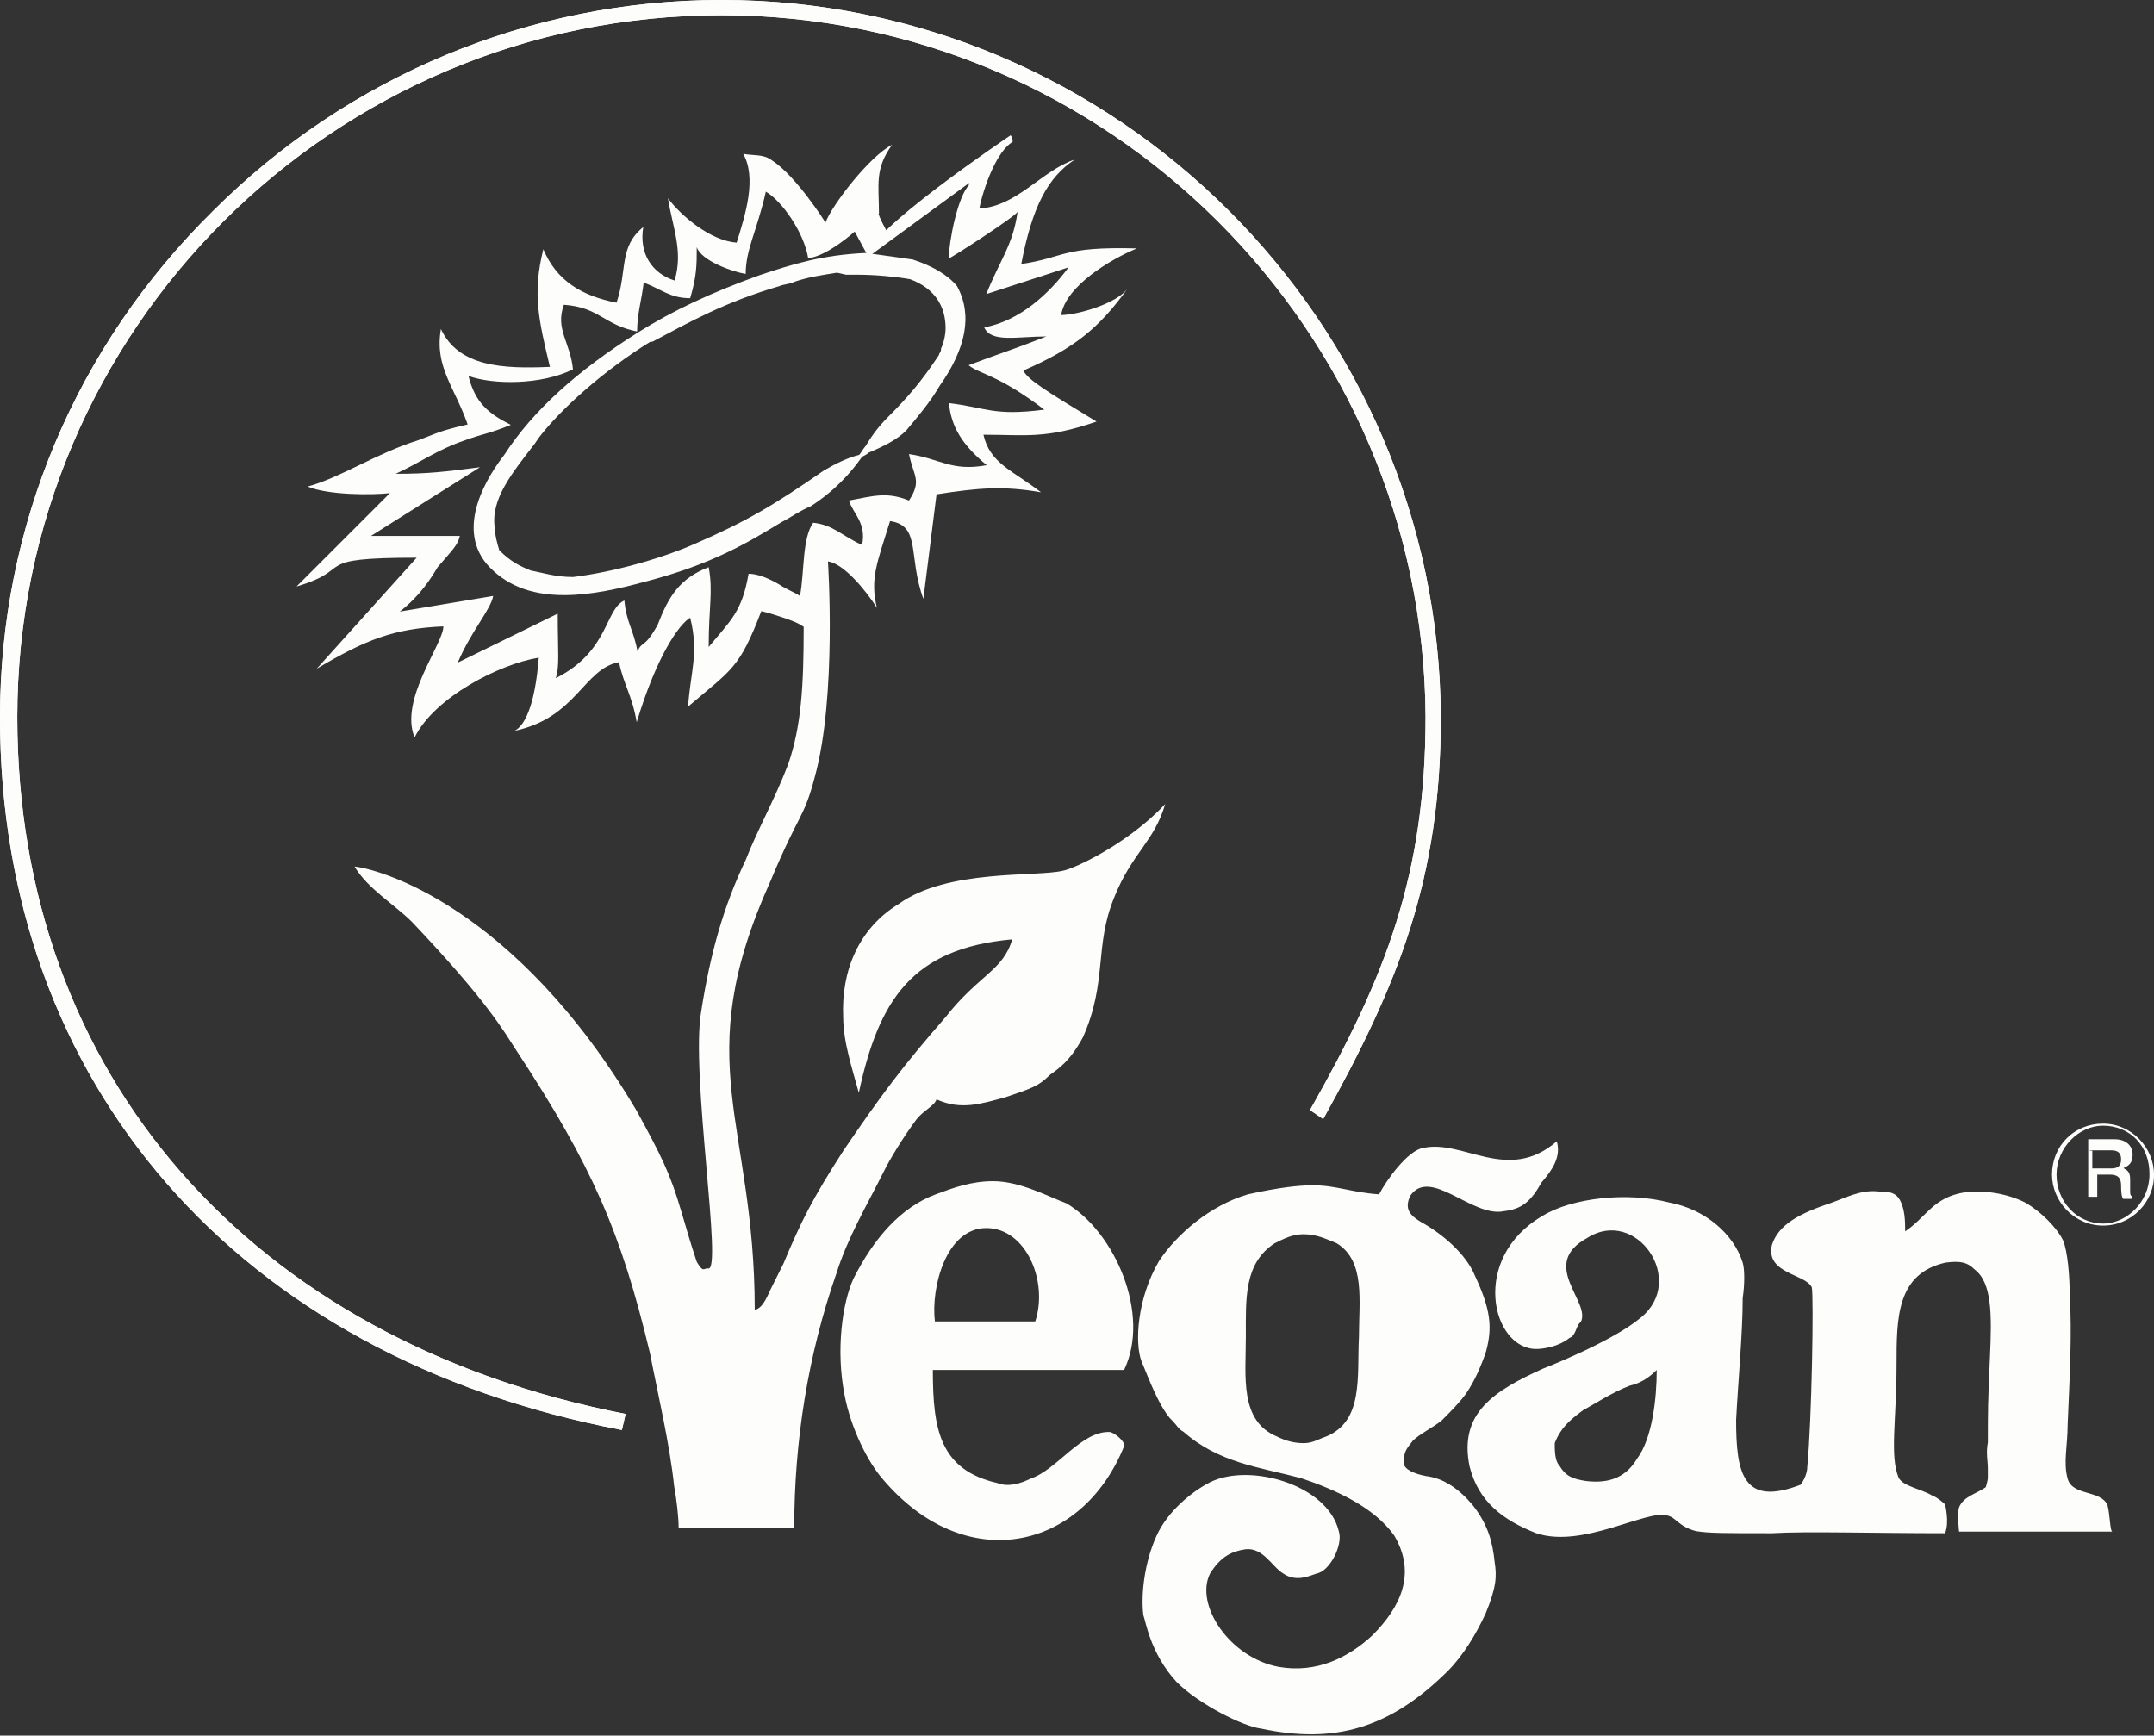
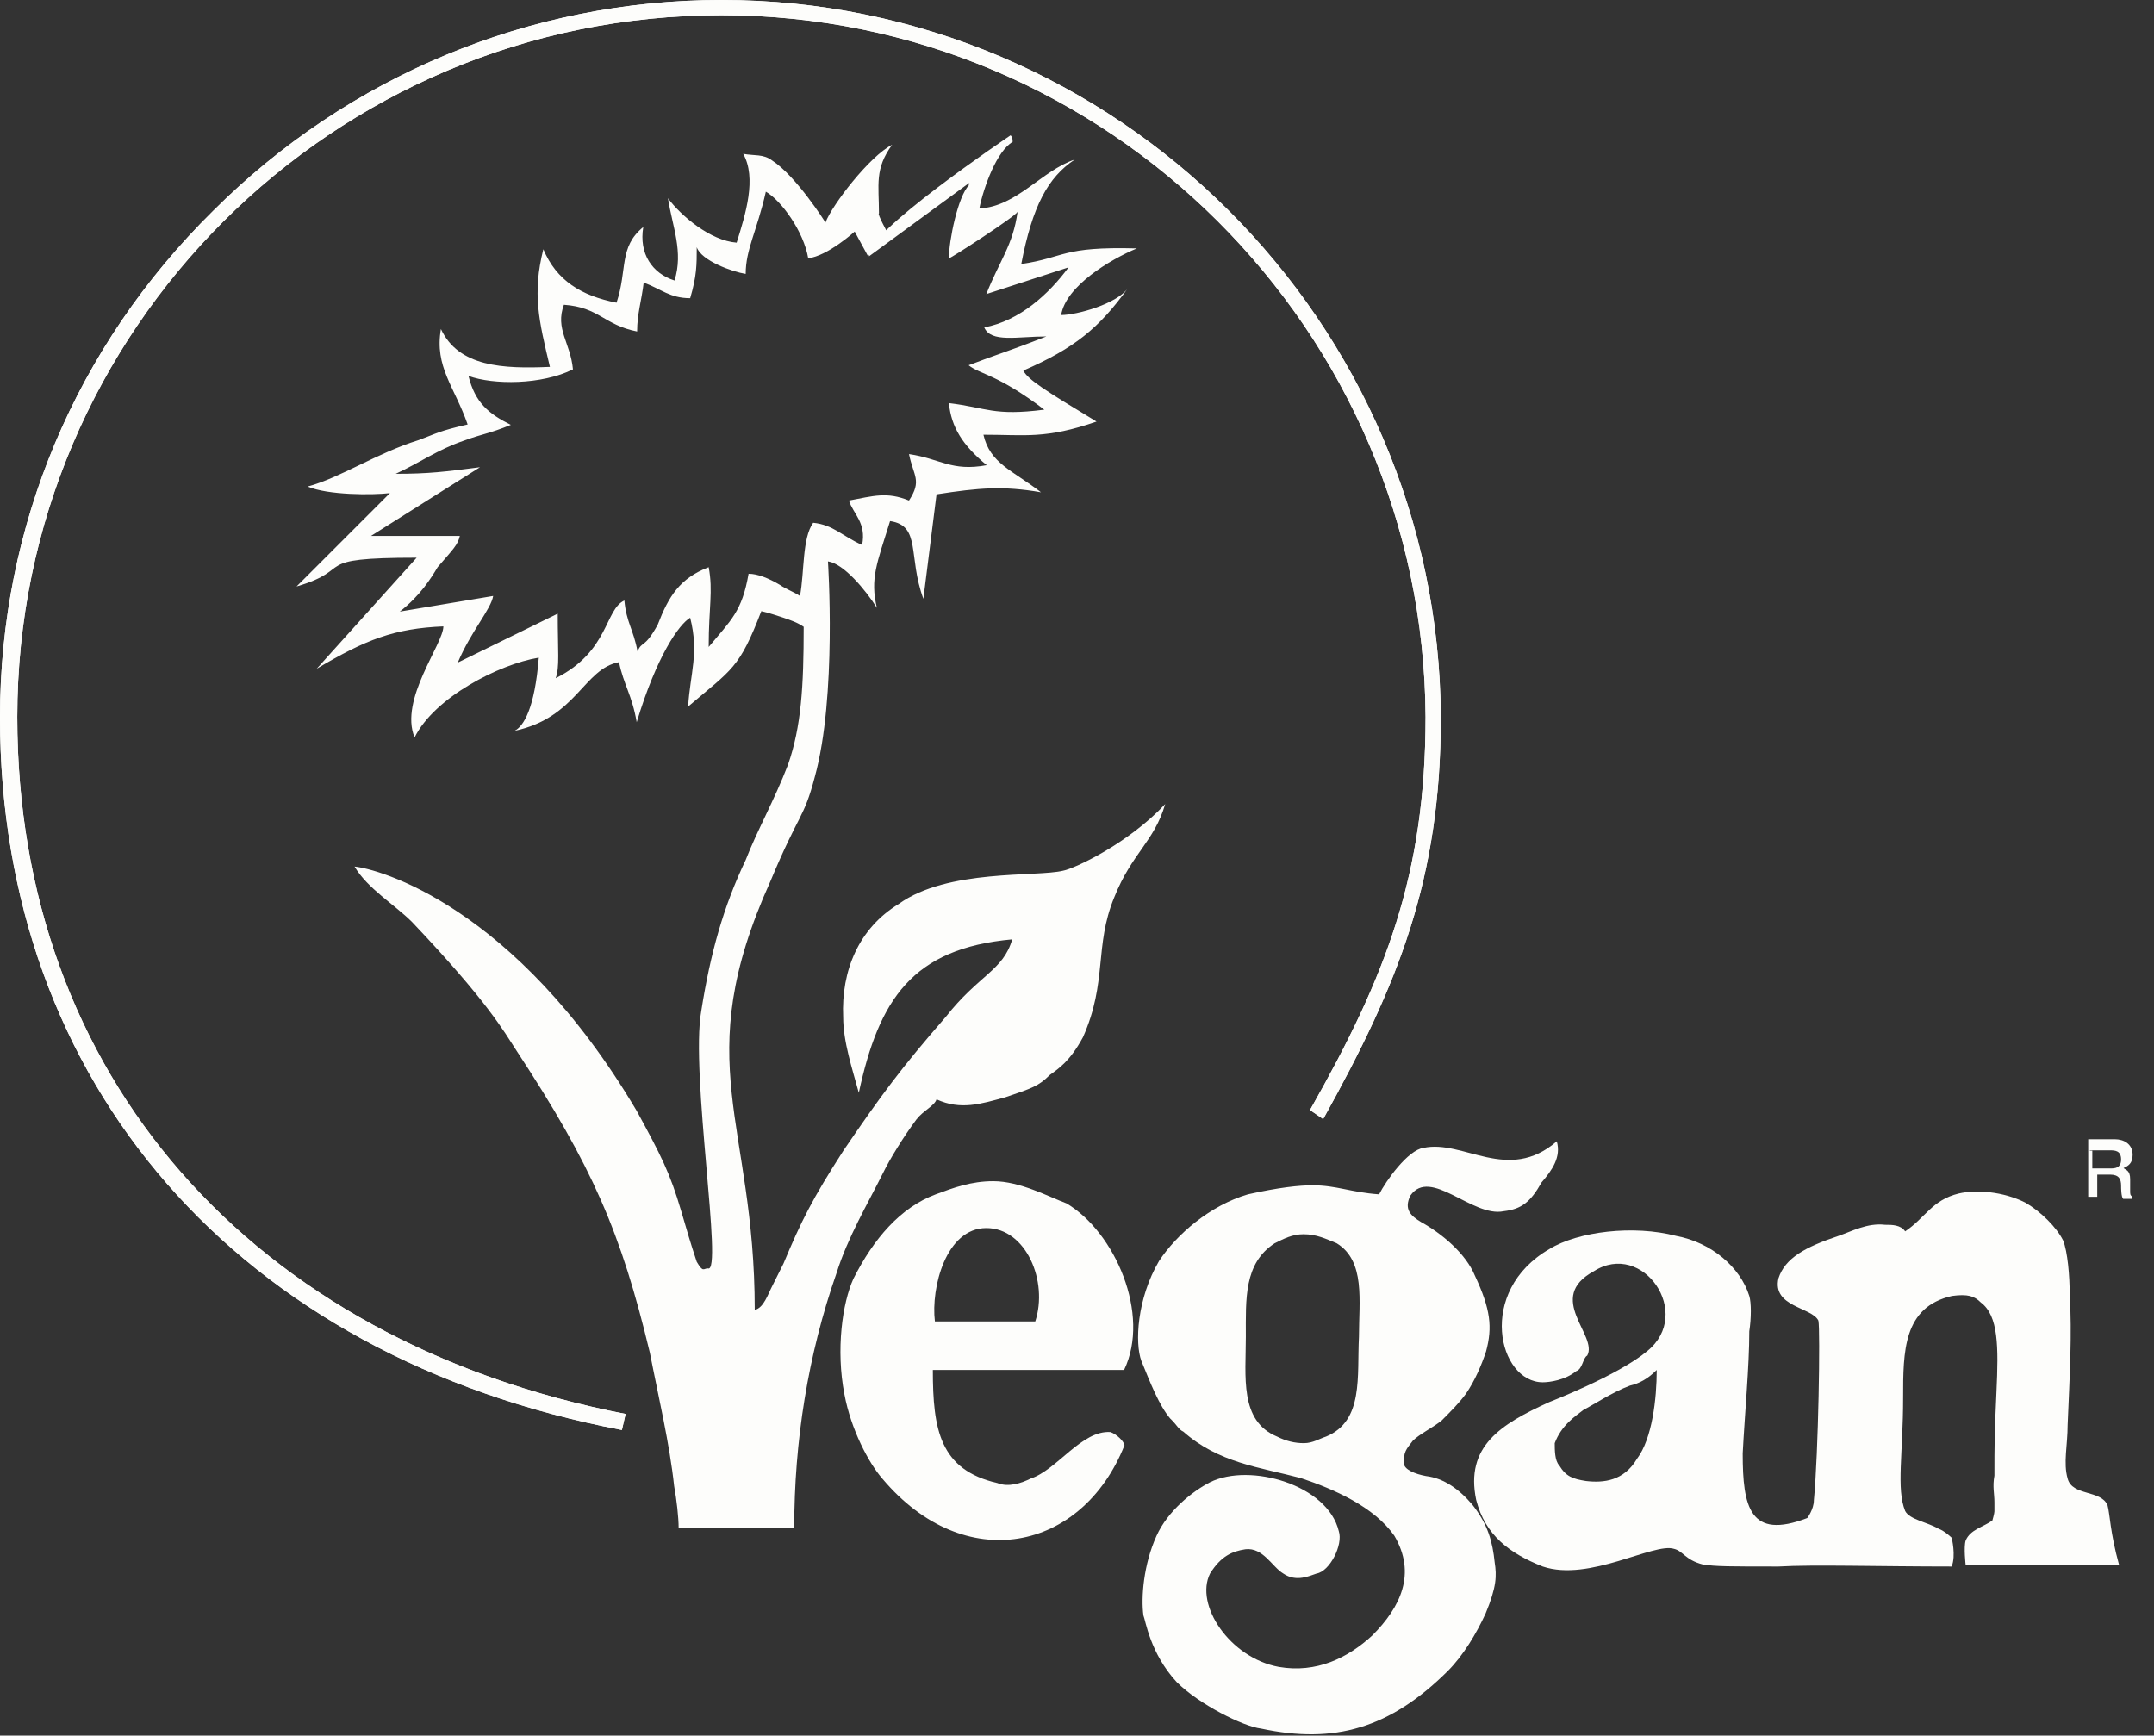
<svg xmlns="http://www.w3.org/2000/svg" version="1.1" id="Layer_1" x="0px" y="0px" viewBox="218.1 251.1 523.7 422" enable-background="new 218.1 251.1 523.7 422" xml:space="preserve">
  <rect x="218.1" y="251.1" width="523.7" height="422" fill="#333333" stroke="none" />
  <g>
    <path fill="#FDFDFB" d="M726.2,530.8h4.9c1.1,0,2.7,0,2.7,2.2s-1.6,2.2-2.7,2.2h-4.3v-4.3H726.2z M726.2,536.7h4.9   c2.2,0,2.7,1.1,2.7,2.7c0,0.5,0,2.7,0.5,3.2h2.2v-0.5c-0.5-0.5-0.5-0.5-0.5-1.6v-2.7c0-2.2-1.1-2.2-1.6-2.7   c1.1-0.5,2.2-1.1,2.2-3.2c0-2.7-2.2-3.8-4.3-3.8h-6.5v14h2.2v-5.4H726.2z" />
-     <path fill="#FDFDFB" d="M616.1,605.8c-3.2,5.4-8.1,5.9-12.4,5.4c-3.2-0.5-4.9-1.1-6.5-3.8c-1.1-1.1-1.1-3.8-1.1-5.4   c1.6-4.3,4.9-6.5,7-8.1c2.2-1.1,7-4.3,11.3-5.9c2.2-0.5,4.3-1.6,6.5-3.8C620.9,591.2,619.8,600.9,616.1,605.8 M730.5,617.1   c-1.6-3.8-8.6-2.2-9.7-6.5c-1.1-3.8,0-8.1,0-13c0.5-11.9,1.1-22.1,0.5-31.9c0-4.3-0.5-10.3-1.6-13c-1.6-3.2-5.4-7-9.2-9.2   c-5.4-2.7-11.9-3.2-16.2-2.2c-6.5,1.6-8.1,5.9-13,9.2c0-2.2,0-5.9-1.6-8.1c-1.1-1.6-3.2-1.6-4.9-1.6c-4.3-0.5-8.1,1.6-11.3,2.7   c-8.1,2.7-13,5.4-14.6,10.3c-1.6,7,8.1,7,9.7,10.3c0.5,2.2,0,32.4-1.1,43.7c0,2.2-1.6,4.3-1.6,4.3c-14,5.4-15.7-2.7-15.7-15.7   c0.5-9.7,1.6-21.1,1.6-29.7c0.5-3.2,0.5-7,0-8.6c-2.2-7-9.2-13-17.8-14.6c-10.3-2.7-23.8-1.1-30.8,3.2   c-17.8,10.3-12.4,32.4-1.6,32.4c1.6,0,5.4-0.5,8.1-2.7c1.6-0.5,1.6-3.2,2.7-3.8c2.7-4.9-10.3-14,1.6-20.5   c11.9-7.6,24.3,10.3,13,19.4c-7,5.9-23.8,12.4-23.8,12.4c-11.9,5.4-20.5,10.8-17.8,23.8c2.2,8.6,8.1,13,16.2,16.2   c11.3,3.8,27-5.9,31.9-4.3c2.2,0.5,2.7,2.7,7,3.8c3.2,0.5,6.5,0.5,18.4,0.5c8.6-0.5,24.3,0,42.1,0c1.1-2.7,0-7,0-7   s-1.6-1.6-3.2-2.2c-2.7-1.6-7-2.2-8.1-4.3c-2.2-5.4-0.5-14-0.5-27.5c0-11.3,0-22.1,11.9-24.8c3.8-0.5,5.4,0,7,1.6   c4.3,3.2,4.3,10.8,3.8,21.6c-0.5,10.8-0.5,13-0.5,20.5c-0.5,2.7,0,4.3,0,6.5v2.2c0,0.5-0.5,2.2-0.5,2.2c-2.2,1.6-5.4,2.2-6.5,4.9   c-0.5,1.6,0,5.9,0,5.9h37.3C731.1,623.6,731.1,619.3,730.5,617.1" />
+     <path fill="#FDFDFB" d="M616.1,605.8c-3.2,5.4-8.1,5.9-12.4,5.4c-3.2-0.5-4.9-1.1-6.5-3.8c-1.1-1.1-1.1-3.8-1.1-5.4   c1.6-4.3,4.9-6.5,7-8.1c2.2-1.1,7-4.3,11.3-5.9c2.2-0.5,4.3-1.6,6.5-3.8C620.9,591.2,619.8,600.9,616.1,605.8 M730.5,617.1   c-1.6-3.8-8.6-2.2-9.7-6.5c-1.1-3.8,0-8.1,0-13c0.5-11.9,1.1-22.1,0.5-31.9c0-4.3-0.5-10.3-1.6-13c-1.6-3.2-5.4-7-9.2-9.2   c-5.4-2.7-11.9-3.2-16.2-2.2c-6.5,1.6-8.1,5.9-13,9.2c-1.1-1.6-3.2-1.6-4.9-1.6c-4.3-0.5-8.1,1.6-11.3,2.7   c-8.1,2.7-13,5.4-14.6,10.3c-1.6,7,8.1,7,9.7,10.3c0.5,2.2,0,32.4-1.1,43.7c0,2.2-1.6,4.3-1.6,4.3c-14,5.4-15.7-2.7-15.7-15.7   c0.5-9.7,1.6-21.1,1.6-29.7c0.5-3.2,0.5-7,0-8.6c-2.2-7-9.2-13-17.8-14.6c-10.3-2.7-23.8-1.1-30.8,3.2   c-17.8,10.3-12.4,32.4-1.6,32.4c1.6,0,5.4-0.5,8.1-2.7c1.6-0.5,1.6-3.2,2.7-3.8c2.7-4.9-10.3-14,1.6-20.5   c11.9-7.6,24.3,10.3,13,19.4c-7,5.9-23.8,12.4-23.8,12.4c-11.9,5.4-20.5,10.8-17.8,23.8c2.2,8.6,8.1,13,16.2,16.2   c11.3,3.8,27-5.9,31.9-4.3c2.2,0.5,2.7,2.7,7,3.8c3.2,0.5,6.5,0.5,18.4,0.5c8.6-0.5,24.3,0,42.1,0c1.1-2.7,0-7,0-7   s-1.6-1.6-3.2-2.2c-2.7-1.6-7-2.2-8.1-4.3c-2.2-5.4-0.5-14-0.5-27.5c0-11.3,0-22.1,11.9-24.8c3.8-0.5,5.4,0,7,1.6   c4.3,3.2,4.3,10.8,3.8,21.6c-0.5,10.8-0.5,13-0.5,20.5c-0.5,2.7,0,4.3,0,6.5v2.2c0,0.5-0.5,2.2-0.5,2.2c-2.2,1.6-5.4,2.2-6.5,4.9   c-0.5,1.6,0,5.9,0,5.9h37.3C731.1,623.6,731.1,619.3,730.5,617.1" />
    <path fill="#FDFDFB" d="M463.8,284c0.5,0.5,0.5,1.1,0.5,1.6c-3.8,2.2-7,10.8-8.1,16.2c9.2-0.5,15.1-9.2,23.2-11.9   c-6.5,4.3-10.3,11.3-13,25.4c10.8-1.6,9.7-4.3,28.1-3.8c-6.5,2.7-17.3,9.2-18.4,16.2c3.8,0,13.5-2.7,16.2-6.5   c-7,9.7-13,14.6-25.4,20c1.1,2.2,5.4,4.9,17.8,12.4c-12.4,4.3-17.3,3.2-27.5,3.2c1.6,7,7,8.6,14,14c-9.2-1.6-15.1-1.1-25.4,0.5   l-3.2,25.4c-3.8-10.3-0.5-17.8-8.1-18.9c-3.2,10.3-4.9,14-3.2,21.1c-2.7-4.3-8.1-10.8-11.9-11.3c0,0,2.2,32.9-3.2,52.4   c-2.7,10.3-3.8,8.6-10.8,25.4c-20,44.3-3.8,58.3-3.8,104.2c2.2-0.5,3.2-3.8,4.3-5.9c1.6-3.2,2.7-5.4,2.7-5.4   c4.3-10.3,7-15.7,14.6-27.5c9.2-13.5,14-20,24.8-32.4c8.1-10.3,14-11.3,16.2-18.9c-24.3,2.2-32.4,14.6-37.3,37.3   c-1.6-5.9-3.8-12.4-3.8-18.4c-0.5-11.3,3.8-21.6,13.5-27.5c11.9-8.6,33.5-6.5,40-8.1c2.7-0.5,15.7-6.5,24.8-16.2   c-2.7,9.2-8.1,11.9-12.4,22.7c-4.9,11.9-1.6,20.5-7.6,34c-3.2,5.9-5.9,7.6-8.1,9.2c-2.7,2.7-4.3,3.2-10.8,5.4   c-5.9,1.6-10.8,3.2-16.7,0.5c-0.5,1.6-3.2,2.7-4.9,4.9c-3.2,4.3-6.5,9.7-8.1,13c-3.8,7.6-8.6,15.7-11.3,24.3   c-7,20-10.3,41-10.3,62.1h-28.1c0-2.7-0.5-7-1.1-10.3c-1.1-10.3-3.8-21.6-5.9-32.4c-7-29.2-14-45.4-32.4-73.4   c-3.2-4.9-7-11.9-25.4-31.3c-4.3-4.3-10.8-8.1-14-13.5c5.4,0.5,38.9,9.2,68.6,59.4c5.9,10.8,8.1,15.1,10.8,24.3   c1.6,5.4,2.2,7.6,3.8,12.4c1.6,2.7,1.6,1.6,2.7,1.6c3.8,1.6-4.3-47.5-1.6-62.6c2.2-14,5.4-25.4,10.8-36.7c2.7-7,7-14.6,10.3-23.2   c3.2-9.2,3.8-18.9,3.8-33.5c-1.6-1.1-3.2-1.6-4.9-2.2c-1.6-0.5-3.2-1.1-5.4-1.6c-5.4,14-7,14-17.8,23.2c0.5-8.1,2.7-13,0.5-21.6   c-2.7,1.6-8.1,9.2-13,25.4c-1.1-6.5-3.2-9.2-4.3-14.6c-8.6,1.6-10.3,13.5-25.4,16.7c2.2-1.1,4.9-5.4,5.9-17.8   c-9.7,1.6-25.4,9.7-30.2,19.4c-3.8-9.2,7-22.7,7-27c-11.9,0.5-18.9,3.2-30.8,10.3l24.3-27c-26.5,0-14.6,2.7-29.2,7l22.7-22.7   c-4.3,0.5-15.1,0.5-20-1.6c8.1-2.2,16.7-8.1,27-11.3c4.3-1.6,4.9-2.2,11.9-3.8c-3.2-9.2-8.1-14-6.5-23.2c4.3,9.2,15.1,9.7,26.5,9.2   c-2.7-11.3-4.3-17.8-1.6-28.6c3.2,7.6,9.2,11.3,17.8,13c2.7-8.1,0.5-13.5,6.5-18.4c-1.1,6.5,2.2,11.3,7.6,13c2.2-7-0.5-13-1.6-20   c3.2,4.3,10.3,10.3,16.7,10.8c2.2-7,4.9-15.7,1.6-21.6c2.7,0.5,4.9,0,7,1.6c5.9,3.8,13,15.1,13,15.1c1.6-4.3,10.8-16.2,16.2-18.9   c-4.3,5.9-3.2,9.7-3.2,16.7c-0.5,0,2.2,4.9,2.2,4.9l-4.9,5.4l-3.2-5.9c0,0-6.5,5.9-11.3,6.5c-1.1-6.5-6.5-14-10.3-16.2   c-2.2,9.7-4.9,14-4.9,20c-3.2-0.5-10.8-3.2-11.9-6.5c0,4.3,0,7-1.6,12.4c-4.9,0-7-2.2-11.3-3.8c-0.5,4.3-1.6,7.6-1.6,11.9   c-8.1-1.6-9.2-5.9-17.8-6.5c-2.2,5.9,1.6,9.2,2.2,15.7c-7.6,3.8-19.4,3.8-25.4,1.6c1.6,6.5,4.9,9.2,10.3,11.9   c-5.4,2.2-7,2.2-11.3,3.8c-6.5,2.2-10.8,5.4-16.7,8.1c8.1,0,11.9-0.5,20.5-1.6l-26.5,16.7h21.6c-0.5,2.2-1.6,3.2-5.4,7.6   c-1.6,2.7-4.3,7-9.2,10.8l22.7-3.8c-0.5,3.2-5.4,8.6-8.6,16.2l24.3-11.9c0,9.2,0.5,13-0.5,15.7c13-6.5,11.9-16.7,16.7-18.9   c0.5,5.4,2.2,7,3.2,12.4c1.1-2.7,1.6-0.5,4.9-6.5c2.7-7,5.4-11.3,12.4-14c1.1,5.9,0,9.7,0,19.4c5.4-6.5,8.1-8.6,9.7-17.8   c2.2,0,4.9,1.1,7.6,2.7c1.6,1.1,3.2,1.6,4.9,2.7c1.1-5.9,0.5-14,3.2-17.8c4.9,0.5,7,3.2,11.9,5.4c1.1-5.4-2.2-7.6-3.2-10.8   c5.9-1.1,9.2-2.2,14.6,0c3.2-4.9,1.1-5.9,0-11.3c7.6,1.1,10.3,4.3,18.9,2.7c-5.9-4.9-8.6-9.2-9.2-15.1c9.2,1.1,10.8,3.2,23.2,1.6   c-11.3-8.6-15.7-8.6-18.4-10.8c7-2.7,9.2-3.2,18.9-7c-7,0-13.5,1.6-15.1-2.2c8.6-1.6,15.7-8.1,20.5-14.6l-20,6.5   c3.2-8.1,6.5-11.9,7.6-20c-0.5,1.1-16.2,11.3-16.7,11.3c0-4.3,2.2-15.1,4.9-17.8c-0.5-0.5,0.5-0.5,0-0.5l-24.3,17.8   C427.6,308.3,463.8,284,463.8,284" />
    <path fill="#FDFDFB" d="M369.3,598.8c-93.4-17.8-151.2-84.2-151.2-173.3c0-46.4,18.4-90.2,51.8-123.1   c32.9-32.9,77.2-51.3,123.6-51.3c96.1,0,174.4,78.3,174.9,174.4c0,39.4-10.3,64.8-28.6,97.7l-3.2-2.2   c18.4-32.4,28.1-57.2,28.1-95.6c-0.5-93.9-77.2-170.6-171.2-170.6c-94.5,0-171.2,76.7-171.2,170.6c0,86.9,56.7,151.7,147.9,169.5   L369.3,598.8z" />
    <path fill="#FDFDFB" d="M369.3,598.8c-93.4-17.8-151.2-84.2-151.2-173.3c0-46.4,18.4-90.2,51.8-123.1   c32.9-32.9,77.2-51.3,123.6-51.3c96.1,0,174.4,78.3,174.9,174.4c0,39.4-10.3,64.8-28.6,97.7l-3.2-2.2   c18.4-32.4,28.1-57.2,28.1-95.6c-0.5-93.9-77.2-170.6-171.2-170.6c-94.5,0-171.2,76.7-171.2,170.6c0,86.9,56.7,151.7,147.9,169.5   L369.3,598.8z" />
-     <path fill="#FDFDFB" d="M418.4,365.5c-12.4,8.6-18.9,12.4-31.3,17.8c-8.6,3.8-20.5,7-29.7,8.1c-4.3,0-7.6-1.1-10.3-1.6   c-2.7-1.1-4.9-2.2-7.6-4.9c-0.5-1.6-1.1-3.8-1.1-5.4c-1.1-7,4.3-13.5,9.7-20.5l1.1-1.6c5.4-7,15.7-16.2,27-23.2h0.5   c9.2-4.9,17.8-9.7,30.8-13.5c1.1-0.5,2.7-0.5,3.8-1.1c3.2-1.1,6.5-1.6,10.3-2.2l2.2,0.5l0,0c0.5,0,1.6,0,3.2,0   c3.8,0,9.2,0.5,12.4,1.1c5.9,2.2,8.6,6.5,8.6,11.9c0,1.6-0.5,3.8-1.1,4.9c0,1.1-0.5,1.1-0.5,1.6c-4.3,6.5-7.6,10.3-12.4,15.1   c-2.2,2.2-3.8,4.3-5.4,7c-0.5,0.5-1.1,1.6-1.6,2.2C424.4,362.3,421.1,363.9,418.4,365.5 M450.8,320.7c-2.2-2.7-5.9-4.9-10.8-6.5   l-11.3-1.6c-10.8,0.5-17.8,2.7-25.9,5.4c-11.9,4.3-21.1,8.6-29.7,14c-14.6,9.2-25.4,18.9-32.4,29.7c-3.8,4.9-11.9,17.3-4.3,26.5   c4.3,4.9,10.3,7.6,18.9,7.6c6.5,0,13.5-1.6,19.4-3.2c16.7-4.3,25.4-9.7,33.5-14.6c2.2-1.1,4.3-2.7,7-3.8c5.9-3.8,9.7-8.1,12.4-11.9   c0.5-0.5,1.1-0.5,1.6-1.1c3.8-1.6,7-3.2,9.2-5.4c2.7-3.2,5.9-7,8.1-10.8C453,335.8,454.6,327.7,450.8,320.7" />
-     <path fill="#FDFDFB" d="M729.4,524.8c-5.9,0-11.3,5.4-11.3,11.9s4.9,11.9,11.3,11.9c5.9,0,11.3-5.4,11.3-11.9   C740.8,529.7,735.9,524.8,729.4,524.8 M729.4,549.1c-7,0-12.4-5.9-12.4-12.4c0-7,5.4-12.4,12.4-12.4c7,0,12.4,5.9,12.4,12.4   C741.9,543.2,736.5,549.1,729.4,549.1" />
    <path fill="#FDFDFB" d="M457.9,549.7c9.7,0,15.1,13,11.9,22.7h-13h-2.2h-9.2C444.4,564.2,448.1,549.7,457.9,549.7 M488.1,599.3   c-7-0.5-13,9.2-19.4,11.3c-2.2,1.1-5.4,2.2-8.1,1.1c-14-3.2-15.7-13-15.7-27.5h10.3l0,0l0,0l0,0h36.2c6.5-13.5-2.2-33.5-14-40.5   c-4.3-1.6-11.3-5.4-17.8-5.4c-5.4,0-9.7,1.6-14,3.2c-8.6,3.2-15.1,10.8-20,20.5c-2.7,5.9-4.3,17.3-2.2,28.1   c1.6,8.6,5.9,16.7,9.2,20.5c20,23.8,48.6,17.8,58.9-8.1C491.3,601.5,489.7,599.9,488.1,599.3" />
    <path fill="#FDFDFB" d="M521,576.1L521,576.1L521,576.1z" />
    <path fill="#FDFDFB" d="M540.5,600.4c-1.6,0.5-3.2,1.6-5.4,1.6s-4.3-0.5-6.5-1.6c-9.2-3.8-7.6-14.6-7.6-24.3l0,0l0,0l0,0   c0-9.2-0.5-17.8,7-22.7c2.2-1.1,4.3-2.2,7-2.2c3.2,0,5.4,1.1,8.1,2.2c7,4.3,5.4,14,5.4,22.7C548,585.8,549.7,596.6,540.5,600.4    M596.6,528.6c-11.9,10.3-22.7-0.5-32.4,1.6c-3.8,0.5-9.2,8.1-10.8,11.3c-7-0.5-10.3-2.2-16.2-2.2c-3.2,0-8.1,0.5-15.7,2.2   c-9.2,2.7-17.3,9.7-21.6,16.2c-5.4,9.2-5.9,20-4.3,24.3c2.2,5.4,4.3,10.8,7,14l0,0l0,0l0,0c0,0,0,0,0.5,0.5   c1.1,1.1,1.6,2.2,2.7,2.7c8.6,7.6,18.4,8.6,28.6,11.3c8.1,2.7,17.8,7,22.7,14c5.4,9.2,1.6,17.3-5.4,24.3   c-5.9,5.4-13.5,9.2-22.7,7.6c-11.9-2.2-20.5-15.1-16.7-22.7c2.7-4.3,5.4-5.4,8.6-5.9c4.3-0.5,6.5,4.3,9.2,5.9   c3.2,2.2,6.5,0.5,8.1,0c3.2-0.5,6.5-7,5.4-10.3c-2.7-11.3-21.6-16.7-31.3-11.9c-4.3,2.2-10.3,7-13,13c-3.2,7-3.8,15.1-3.2,19.4   c0.5,1.1,1.6,9.2,8.1,16.2c5.4,5.4,16.2,10.8,20.5,11.3c17.8,3.8,31.3,0,45.4-14c3.8-3.8,7-9.2,9.2-14c2.7-6.5,2.7-9.2,2.2-12.4   c-0.5-4.9-1.6-9.2-5.4-14c-3.2-3.8-7-6.5-11.3-7c-2.7-0.5-5.4-1.6-5.4-3.2c0-2.7,0.5-3.2,2.2-5.4c1.6-1.6,4.9-3.2,7-4.9   c2.2-2.2,4.3-4.3,5.9-6.5c2.2-3.2,3.8-7,4.9-10.3c1.6-5.9,1.1-10.3-2.7-18.4c-2.2-5.4-8.1-10.3-13-13c-2.7-1.6-4.3-3.2-2.7-6.5   c4.9-7,15.1,5.4,22.7,3.8c4.3-0.5,6.5-2.2,9.2-7C595.5,535.6,597.7,532.4,596.6,528.6" />
  </g>
</svg>